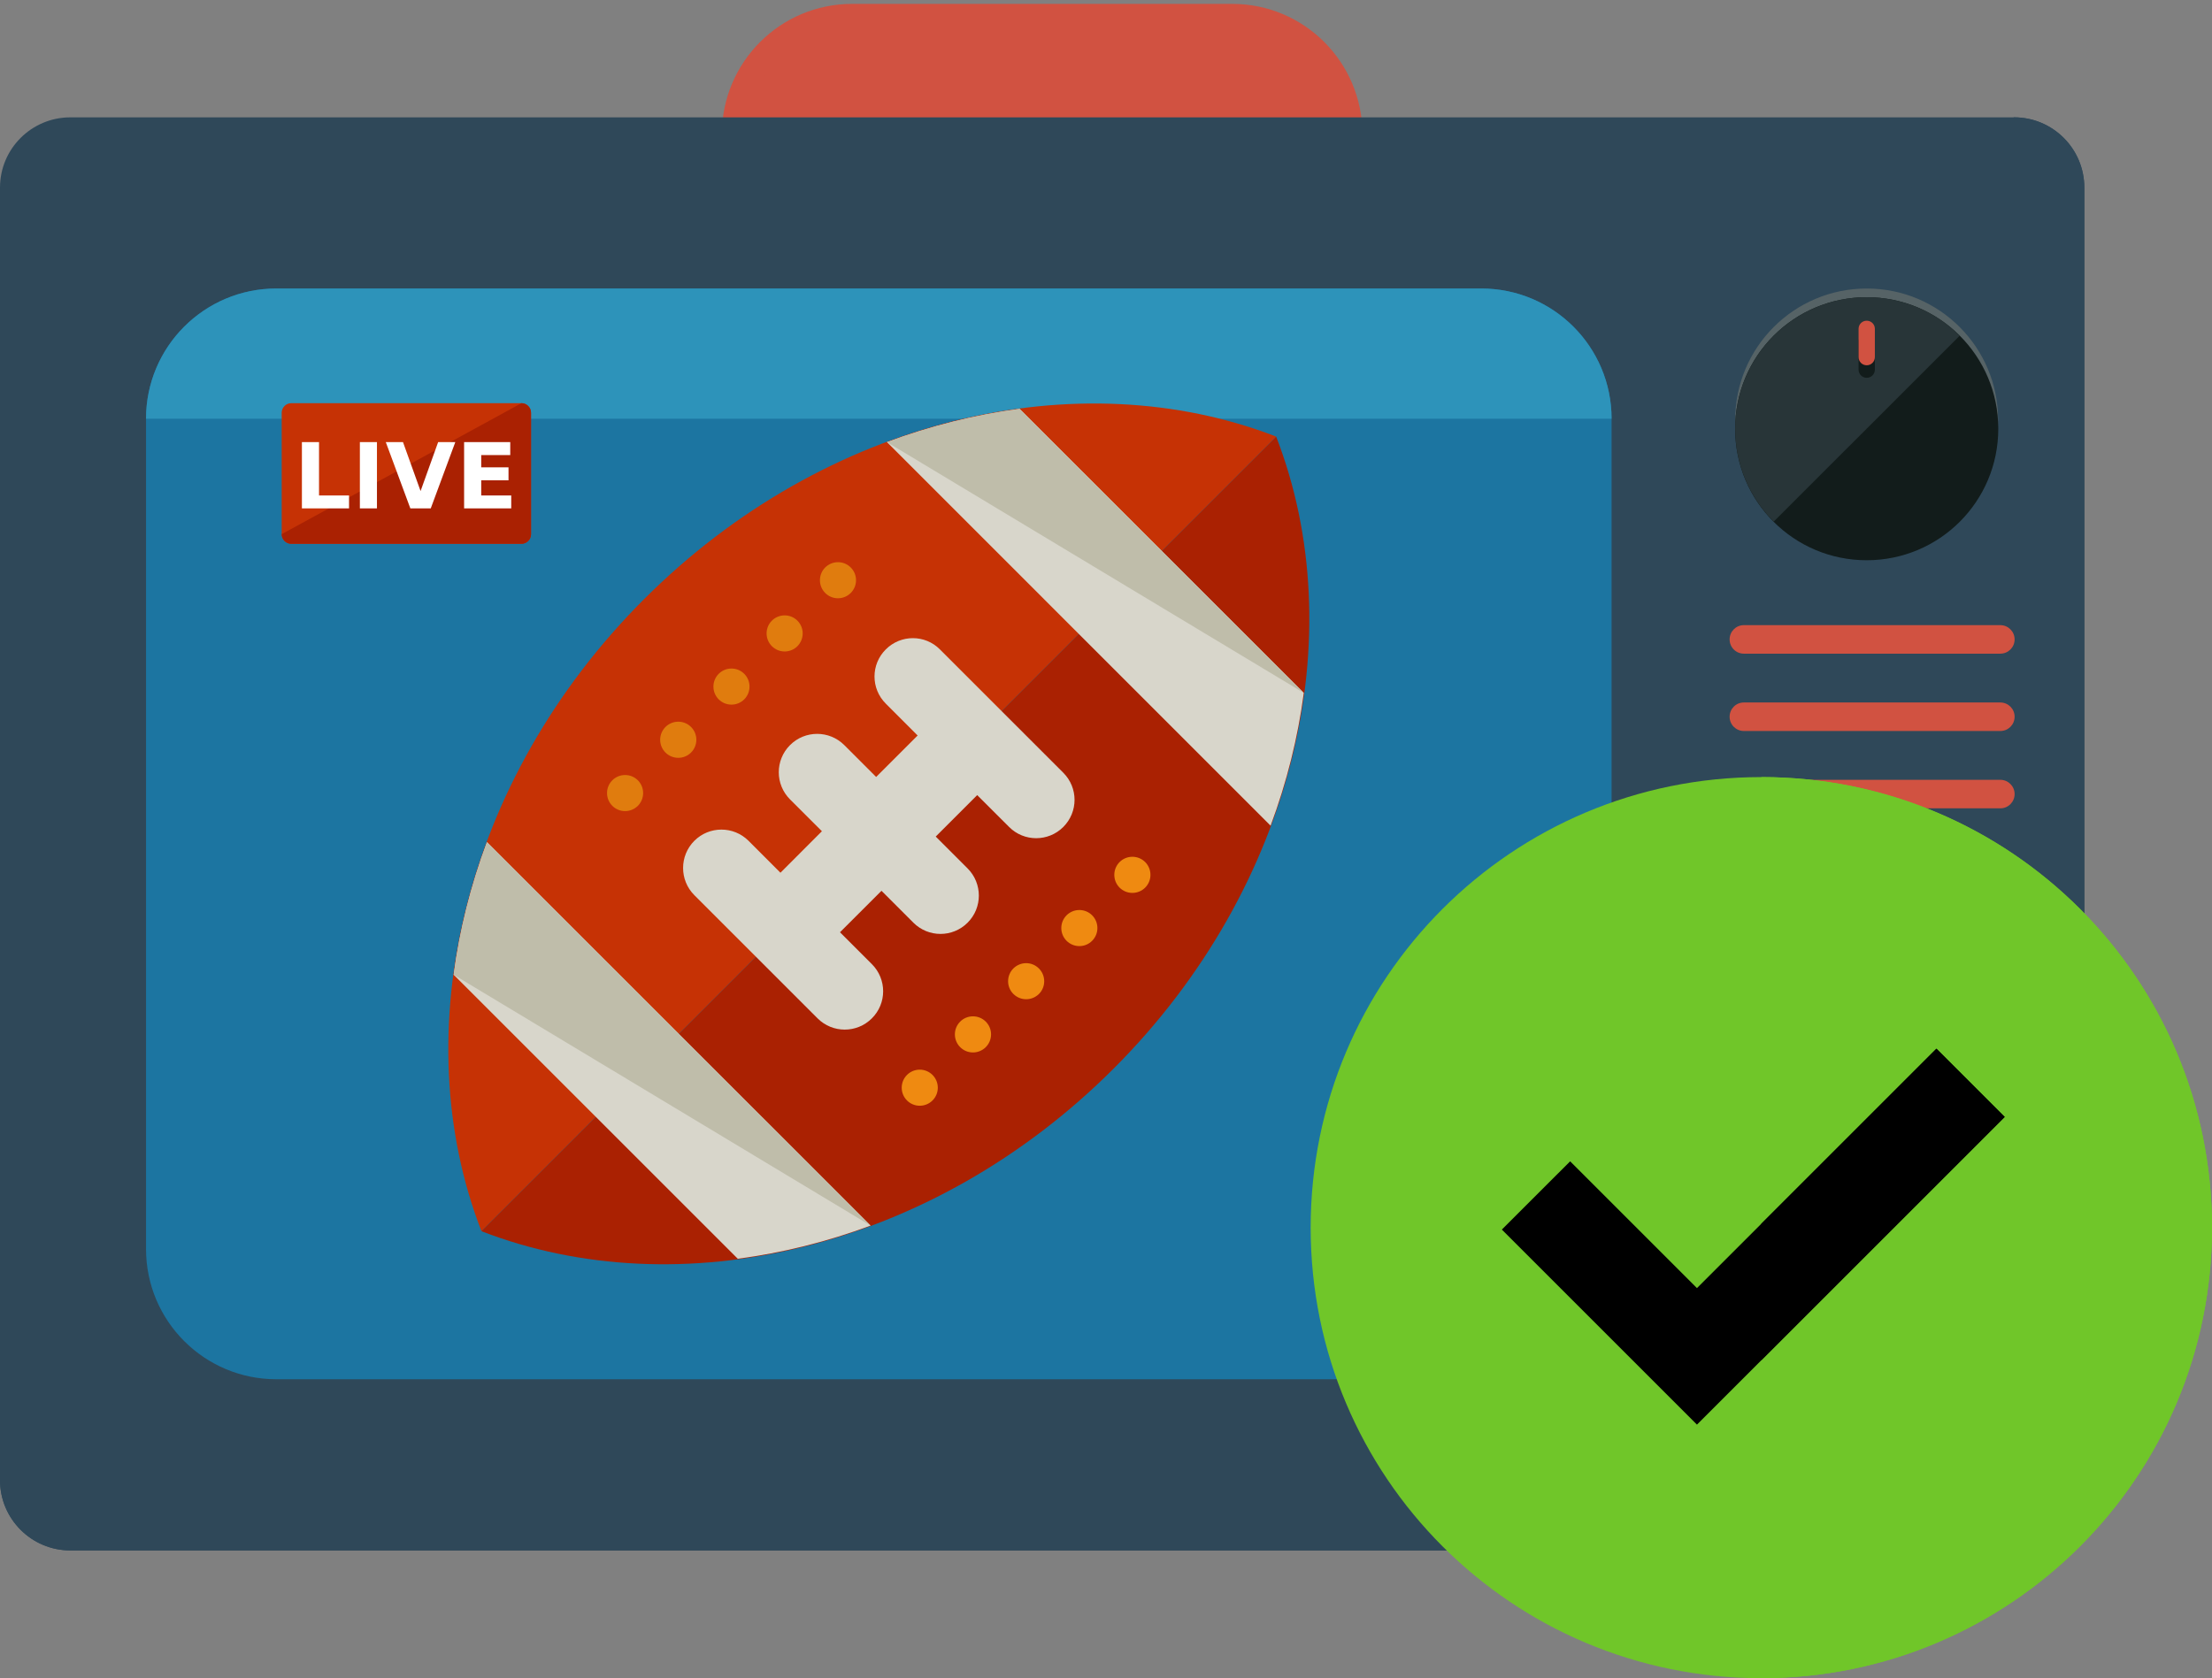
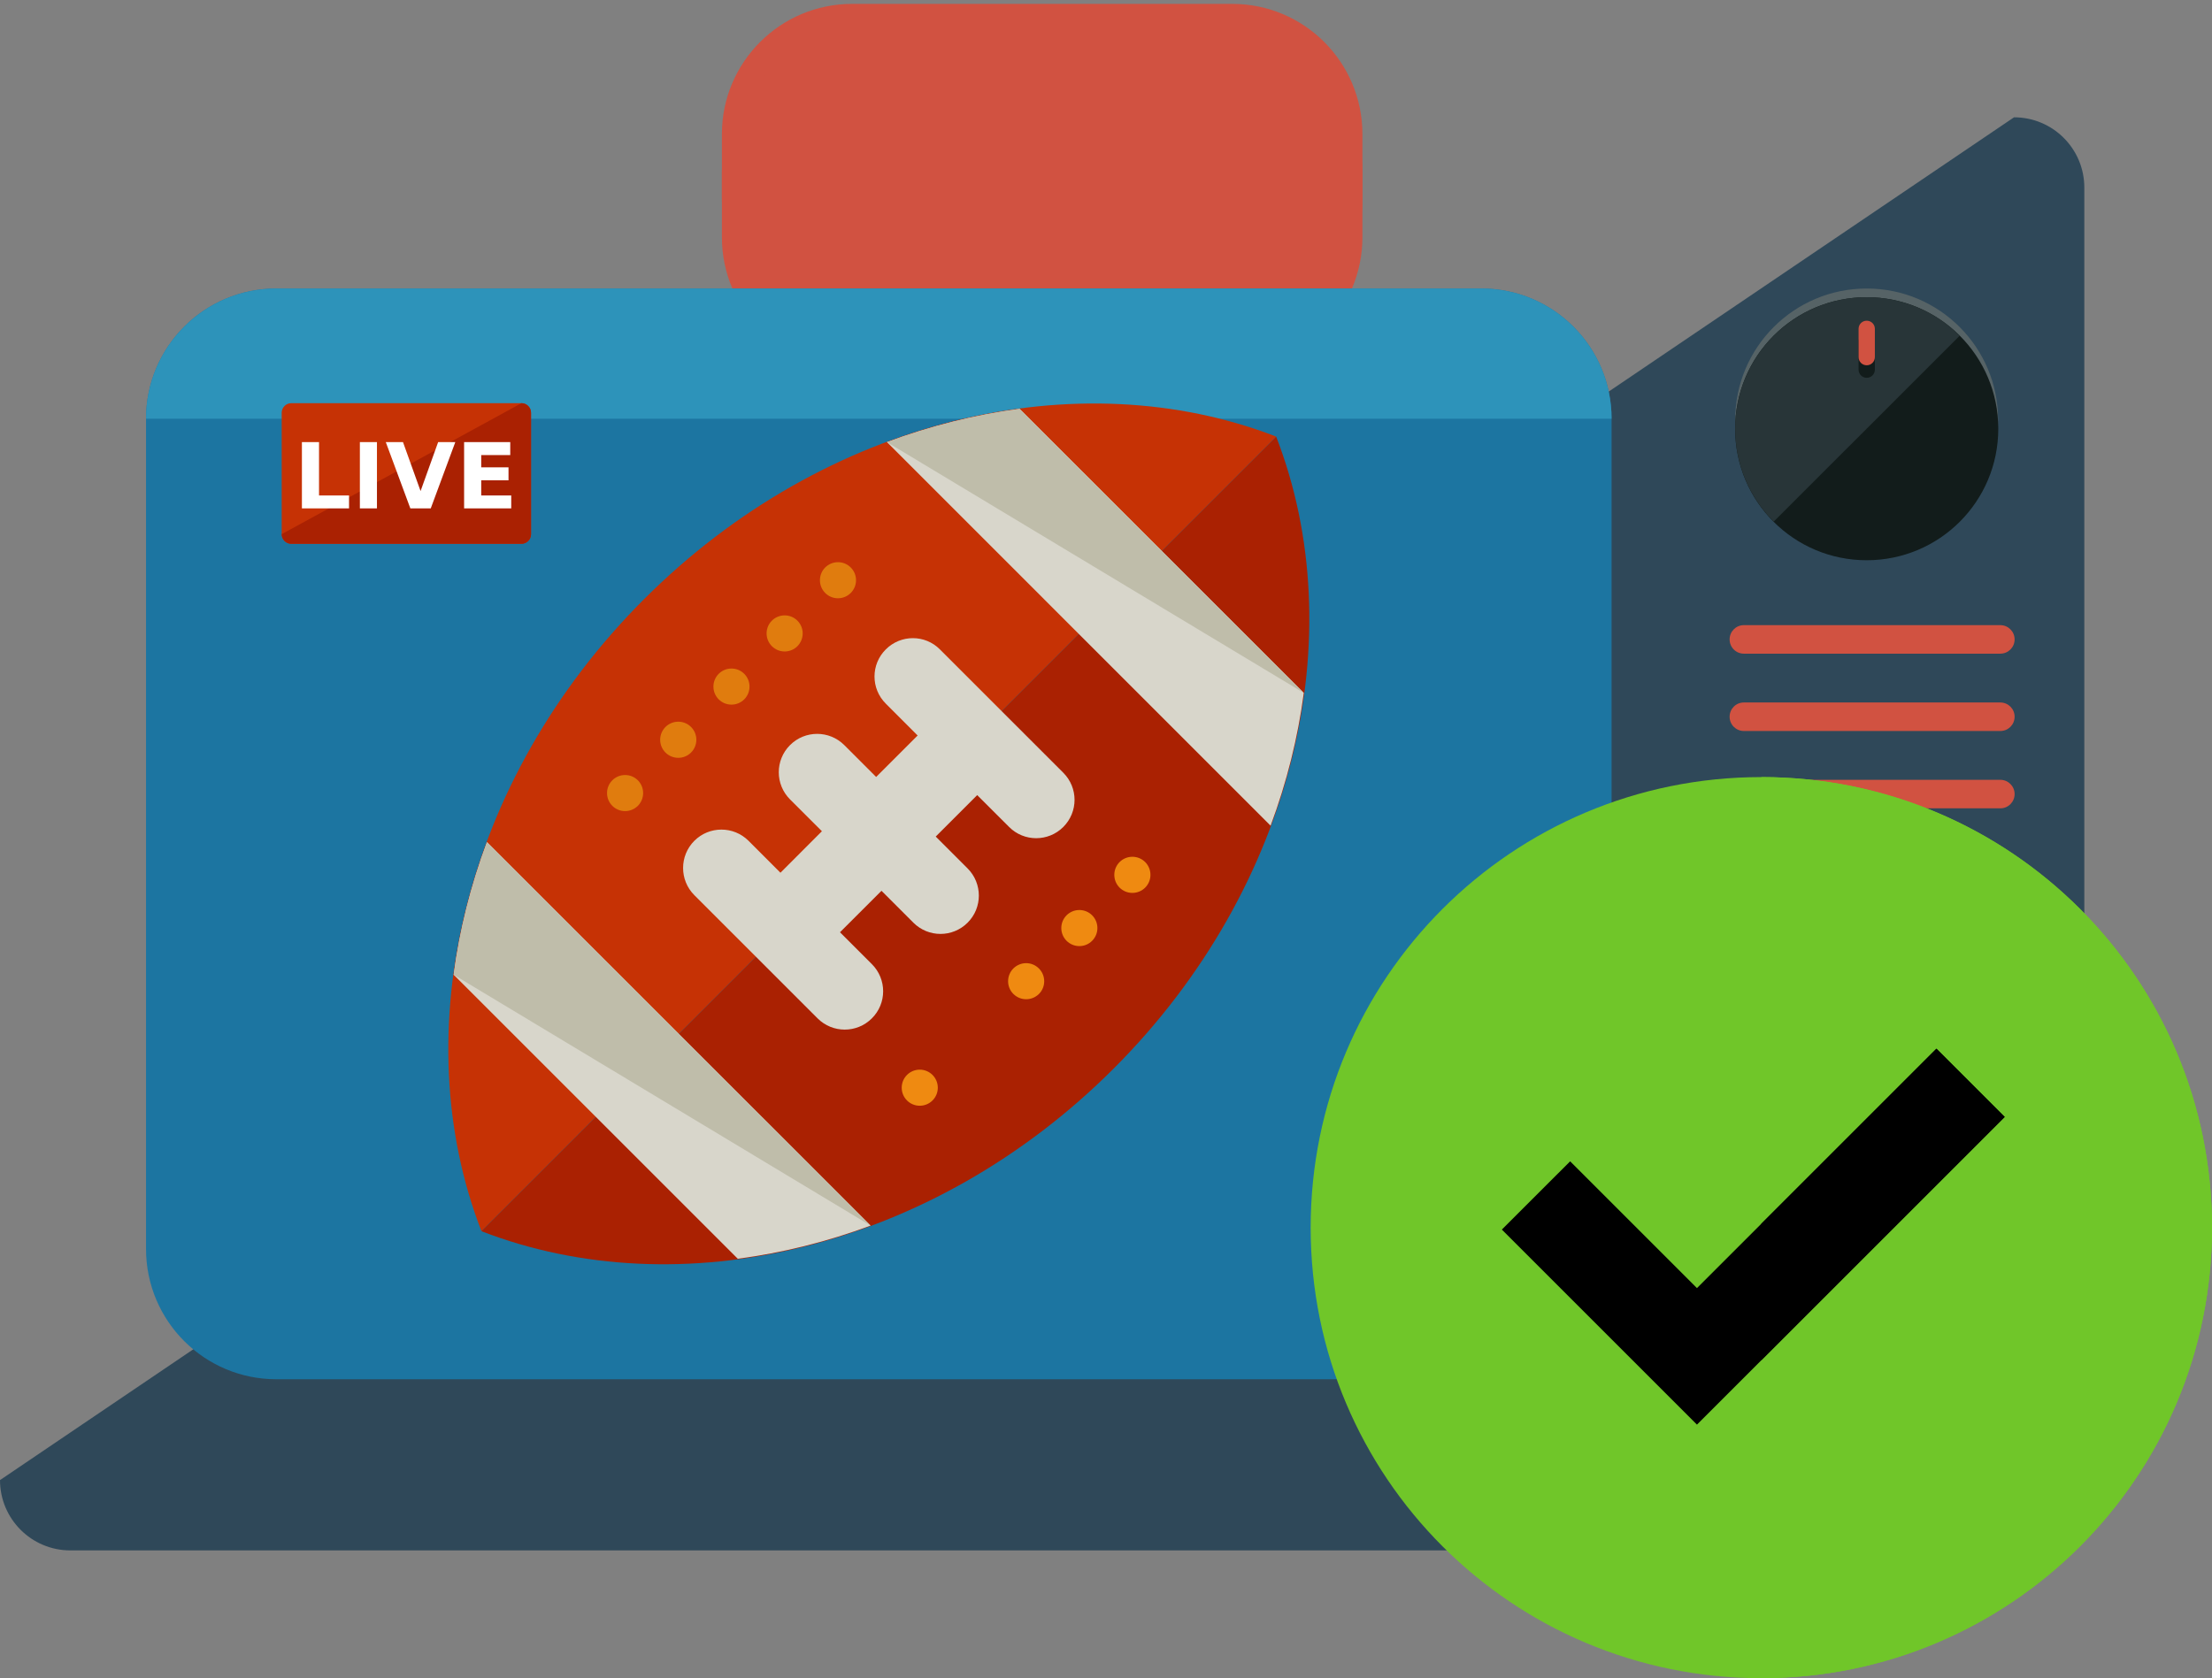
<svg xmlns="http://www.w3.org/2000/svg" viewBox="0 0 535 406" width="535" height="406">
  <rect x="0" y="0" width="535" height="406" fill="#808080" stroke="none" />
  <style>
		tspan { white-space:pre }
		.shp0 { fill: #d15241 } 
		.shp1 { fill: #2f4859 } 
		.shp2 { fill: #1c75a1 } 
		.shp3 { fill: #2d93ba } 
		.shp4 { fill: #566366 } 
		.shp5 { fill: #121c1b } 
		.shp6 { fill: #283538 } 
		.shp7 { fill: #c63205 } 
		.shp8 { fill: #aa2102 } 
		.shp9 { fill: #70c629 } 
		.shp10 { fill: #000000 } 
		.shp11 { fill: #d8d6cb } 
		.shp12 { fill: #bfbdaa } 
		.shp13 { fill: #e07c0e } 
		.shp14 { fill: #ef8a11 } 
	</style>
  <path id="Layer" class="shp0" d="M329.52 48.2C329.52 65.6 315.42 79.71 298.02 79.71L206.11 79.71C188.71 79.71 174.6 65.6 174.6 48.2L174.6 32.45C174.6 15.05 188.71 0.94 206.11 0.94L298.02 0.94C315.42 0.94 329.52 15.05 329.52 32.45L329.52 48.2Z" />
  <path id="Layer" class="shp0" d="M329.52 57.39C329.52 74.79 315.42 88.9 298.02 88.9L206.11 88.9C188.71 88.9 174.6 74.79 174.6 57.39L174.6 41.63C174.6 24.23 188.71 10.13 206.11 10.13L298.02 10.13C315.42 10.13 329.52 24.23 329.52 41.63L329.52 57.39Z" />
-   <path id="Layer" class="shp1" d="M504.12 358.09C504.12 367.48 496.51 375.1 487.12 375.1L17.02 375.1C7.62 375.1 0 367.48 0 358.09L0 45.39C0 36 7.62 28.39 17.02 28.39L487.12 28.39C496.51 28.39 504.12 36 504.12 45.39L504.12 358.09L504.12 358.09Z" />
  <path id="Layer" class="shp1" d="M487.12 28.38C496.51 28.38 504.12 35.99 504.12 45.39L504.12 358.08C504.12 367.47 496.51 375.09 487.12 375.09L17.02 375.09C7.62 375.09 0 367.47 0 358.08" />
  <path id="Layer" class="shp2" d="M389.78 302.17C389.78 319.57 375.67 333.68 358.27 333.68L66.83 333.68C49.43 333.68 35.32 319.57 35.32 302.17L35.32 101.31C35.32 83.91 49.43 69.8 66.83 69.8L358.27 69.8C375.67 69.8 389.78 83.91 389.78 101.31L389.78 302.17Z" />
  <path id="Layer" class="shp3" d="M35.32 101.31C35.32 83.91 49.43 69.8 66.83 69.8L358.27 69.8C375.67 69.8 389.78 83.91 389.78 101.31" />
  <path id="Layer" class="shp4" d="M451.49 74C468.31 74 482.04 87.08 483.17 103.61C483.22 102.94 483.27 102.28 483.27 101.6C483.27 84.04 469.05 69.8 451.49 69.8C433.93 69.8 419.68 84.04 419.68 101.6C419.68 102.28 419.74 102.94 419.79 103.61C420.93 87.08 434.67 74 451.49 74Z" />
  <path id="Layer" class="shp5" d="M451.48 135.54C433.88 135.54 419.66 121.32 419.66 103.72C419.66 86.12 433.88 71.9 451.48 71.9C469.08 71.9 483.31 86.12 483.31 103.72C483.31 121.32 469.08 135.54 451.48 135.54Z" />
  <path id="Layer" class="shp6" d="M428.99 126.19C416.58 113.77 416.58 93.63 428.99 81.22C441.42 68.8 461.55 68.8 473.98 81.22" />
  <path id="Layer" class="shp5" d="M453.46 89.43C453.46 90.52 452.58 91.4 451.49 91.4L451.49 91.4C450.39 91.4 449.52 90.52 449.52 89.43L449.52 82.59C449.52 81.49 450.39 80.62 451.49 80.62L451.49 80.62C452.58 80.62 453.46 81.49 453.46 82.59L453.46 89.43Z" />
  <path id="Layer" class="shp0" d="M453.46 86.4C453.46 87.49 452.58 88.37 451.49 88.37L451.49 88.37C450.39 88.37 449.52 87.49 449.52 86.4L449.52 79.55C449.52 78.46 450.39 77.59 451.49 77.59L451.49 77.59C452.58 77.59 453.46 78.46 453.46 79.55L453.46 86.4Z" />
  <path id="Layer" class="shp4" d="M438.59 240.72C446.16 233.13 458.23 232.85 466.19 239.78C465.91 239.46 465.64 239.13 465.34 238.83C457.42 230.92 444.6 230.92 436.7 238.83C428.79 246.73 428.77 259.56 436.7 267.47C436.99 267.77 437.33 268.04 437.65 268.33C430.71 260.36 431 248.29 438.59 240.72Z" />
  <path id="Layer" class="shp5" d="M451.95 274.35C440.75 274.35 431.69 265.29 431.69 254.09C431.69 242.89 440.75 233.83 451.95 233.83C463.16 233.83 472.21 242.89 472.21 254.09C472.21 265.29 463.16 274.35 451.95 274.35Z" />
  <path id="Layer" class="shp6" d="M451.95 274.35C440.77 274.35 431.69 265.28 431.69 254.1C431.71 242.91 440.77 233.85 451.95 233.84" />
  <path id="Layer" class="shp5" d="M446.42 246.78C446.9 247.27 446.9 248.06 446.42 248.56L446.42 248.56C445.93 249.05 445.13 249.05 444.63 248.56L441.55 245.47C441.06 244.98 441.06 244.19 441.55 243.69L441.55 243.69C442.04 243.2 442.84 243.2 443.32 243.69L446.42 246.78Z" />
  <path id="Layer" class="shp0" d="M445.05 245.42C445.53 245.91 445.53 246.69 445.05 247.2L445.05 247.2C444.56 247.69 443.77 247.69 443.27 247.2L440.18 244.11C439.69 243.62 439.69 242.82 440.18 242.33L440.18 242.33C440.67 241.84 441.47 241.84 441.97 242.33L445.05 245.42Z" />
  <path id="Layer" class="shp4" d="M438.59 301.1C446.16 293.52 458.23 293.23 466.19 300.16C465.91 299.84 465.64 299.51 465.34 299.21C457.42 291.3 444.6 291.3 436.7 299.21C428.79 307.12 428.77 319.94 436.7 327.86C436.99 328.16 437.33 328.43 437.65 328.71C430.71 320.75 431 308.67 438.59 301.1Z" />
  <path id="Layer" class="shp5" d="M451.95 334.73C440.75 334.73 431.69 325.68 431.69 314.48C431.69 303.27 440.75 294.22 451.95 294.22C463.16 294.22 472.21 303.27 472.21 314.48C472.21 325.68 463.16 334.73 451.95 334.73Z" />
  <path id="Layer" class="shp6" d="M451.95 334.74C440.77 334.74 431.69 325.67 431.69 314.48C431.71 303.29 440.77 294.24 451.95 294.22" />
  <path id="Layer" class="shp5" d="M446.42 307.17C446.9 307.65 446.9 308.45 446.42 308.94L446.42 308.94C445.93 309.43 445.13 309.43 444.63 308.94L441.55 305.86C441.06 305.37 441.06 304.57 441.55 304.08L441.55 304.08C442.04 303.59 442.84 303.59 443.32 304.08L446.42 307.17Z" />
  <path id="Layer" class="shp0" d="M445.05 305.8C445.53 306.29 445.53 307.08 445.05 307.58L445.05 307.58C444.56 308.07 443.77 308.07 443.27 307.58L440.18 304.49C439.69 304.01 439.69 303.2 440.18 302.71L440.18 302.71C440.67 302.23 441.47 302.23 441.97 302.71L445.05 305.8Z" />
  <g id="Layer">
    <path id="Layer" class="shp0" d="M487.26 154.69C487.26 156.6 485.72 158.14 483.81 158.14L421.78 158.14C419.87 158.14 418.33 156.61 418.33 154.69L418.33 154.69C418.33 152.79 419.86 151.24 421.78 151.24L483.81 151.24C485.72 151.25 487.26 152.79 487.26 154.69L487.26 154.69Z" />
    <path id="Layer" class="shp0" d="M487.26 173.4C487.26 175.31 485.72 176.85 483.81 176.85L421.78 176.85C419.87 176.85 418.33 175.31 418.33 173.4L418.33 173.4C418.33 171.49 419.86 169.95 421.78 169.95L483.81 169.95C485.72 169.96 487.26 171.49 487.26 173.4L487.26 173.4Z" />
    <path id="Layer" class="shp0" d="M487.26 192.11C487.26 194.01 485.72 195.56 483.81 195.56L421.78 195.56C419.87 195.56 418.33 194.02 418.33 192.11L418.33 192.11C418.33 190.2 419.86 188.66 421.78 188.66L483.81 188.66C485.72 188.67 487.26 190.2 487.26 192.11L487.26 192.11Z" />
    <path id="Layer" class="shp0" d="M487.26 210.81C487.26 212.72 485.72 214.26 483.81 214.26L421.78 214.26C419.87 214.26 418.33 212.73 418.33 210.81L418.33 210.81C418.33 208.91 419.86 207.37 421.78 207.37L483.81 207.37C485.72 207.37 487.26 208.91 487.26 210.81L487.26 210.81Z" />
  </g>
  <path id="Layer" class="shp7" d="M128.44 129.23C128.44 130.52 127.4 131.56 126.12 131.56L70.45 131.56C69.17 131.56 68.13 130.52 68.13 129.23L68.13 99.86C68.13 98.58 69.17 97.54 70.45 97.54L126.11 97.54C127.39 97.54 128.43 98.58 128.43 99.86L128.43 129.23L128.44 129.23Z" />
  <path id="Layer" class="shp8" d="M126.12 97.54C127.4 97.54 128.44 98.58 128.44 99.86L128.44 129.23C128.44 130.52 127.4 131.56 126.12 131.56L70.45 131.56C69.17 131.56 68.13 130.52 68.13 129.23" />
  <g id="Layer">
    <path id="Layer" class="shp9" d="M426 406C365.72 406 317 357.28 317 297C317 236.72 365.72 188 426 188C486.28 188 535 236.72 535 297C535 357.28 486.28 406 426 406Z" />
    <path id="Layer" class="shp9" d="M426 188L426 406C486.2 406 535 357.2 535 297C535 236.8 486.2 188 426 188Z" />
    <path id="Layer" class="shp10" d="M410.43 344.66L363.24 297.47L379.76 280.96L410.43 311.63L468.35 253.71L484.86 270.22L410.43 344.66Z" />
    <path id="Layer" class="shp10" d="M426 329.09L484.86 270.22L468.35 253.71L426 296.06L426 329.09Z" />
    <g id="Layer">
		</g>
    <g id="Layer">
		</g>
    <g id="Layer">
		</g>
    <g id="Layer">
		</g>
    <g id="Layer">
		</g>
    <g id="Layer">
		</g>
    <g id="Layer">
		</g>
    <g id="Layer">
		</g>
    <g id="Layer">
		</g>
    <g id="Layer">
		</g>
    <g id="Layer">
		</g>
    <g id="Layer">
		</g>
    <g id="Layer">
		</g>
    <g id="Layer">
		</g>
    <g id="Layer">
		</g>
  </g>
  <path id="LIVE" fill="#ffffff" aria-label="LIVE" d="M73.02 123L73.02 106.96L77.16 106.96L77.16 119.87L84.42 119.87L84.42 123L73.02 123ZM87.04 123L87.04 106.96L91.17 106.96L91.17 123L87.04 123ZM99.25 123L93.31 106.96L97.47 106.96L101.72 118.8L105.97 106.96L110.12 106.96L104.18 123L99.25 123ZM112.25 123L112.25 106.96L123.41 106.96L123.41 110.09L116.39 110.09L116.39 113.07L122.99 113.07L122.99 116.2L116.39 116.2L116.39 119.87L123.65 119.87L123.65 123L112.25 123Z" />
  <path id="Layer" class="shp7" d="M308.67 105.63C260.86 87.08 199.74 100.97 155.77 144.96C111.79 188.93 97.89 250.05 116.44 297.85L308.67 105.63Z" />
  <path id="Layer" class="shp8" d="M116.44 297.86C164.26 316.4 225.37 302.51 269.34 258.53C313.32 214.56 327.22 153.43 308.66 105.64L116.44 297.86Z" />
  <g id="Layer">
    <path id="Layer" class="shp11" d="M178.44 304.53C189.2 303.11 199.96 300.45 210.57 296.51L117.78 203.73C113.84 214.31 111.15 225.06 109.73 235.82L178.44 304.53Z" />
    <path id="Layer" class="shp11" d="M307.31 199.76C311.25 189.17 313.93 178.39 315.34 167.63L246.62 98.92C235.89 100.36 225.12 103.03 214.53 106.97L307.31 199.76Z" />
  </g>
  <g id="Layer">
    <path id="Layer" class="shp12" d="M210.57 296.51L117.78 203.73C113.84 214.31 111.15 225.06 109.73 235.82" />
    <path id="Layer" class="shp12" d="M315.33 167.63L246.61 98.92C235.88 100.36 225.11 103.03 214.52 106.97" />
  </g>
  <path id="Layer" class="shp11" d="M214.24 157.11C210.6 160.73 210.6 166.6 214.24 170.23L221.94 177.94L211.91 187.97L204.2 180.26C200.57 176.64 194.7 176.64 191.08 180.26C187.45 183.89 187.45 189.77 191.08 193.4L198.79 201.1L188.76 211.14L181.05 203.42C177.42 199.8 171.55 199.8 167.93 203.42C164.31 207.05 164.31 212.93 167.93 216.56L197.74 246.37C201.37 250 207.25 250 210.87 246.37C214.51 242.76 214.51 236.88 210.87 233.25L203.16 225.54L213.2 215.51L220.91 223.22C224.54 226.85 230.4 226.85 234.03 223.22C237.65 219.61 237.65 213.73 234.03 210.1L226.32 202.39L236.35 192.36L244.07 200.07C247.67 203.69 253.55 203.69 257.17 200.07C260.8 196.44 260.8 190.57 257.17 186.95L227.34 157.12C223.74 153.48 217.86 153.48 214.24 157.11Z" />
  <g id="Layer">
    <path id="Layer" class="shp13" d="M151.18 196.23C148.77 196.23 146.82 194.28 146.82 191.86C146.82 189.45 148.77 187.5 151.18 187.5C153.6 187.5 155.55 189.45 155.55 191.86C155.55 194.28 153.6 196.23 151.18 196.23Z" />
    <path id="Layer" class="shp13" d="M164.05 183.34C161.63 183.34 159.67 181.39 159.67 178.97C159.67 176.55 161.63 174.6 164.05 174.6C166.46 174.6 168.42 176.55 168.42 178.97C168.42 181.39 166.46 183.34 164.05 183.34Z" />
    <path id="Layer" class="shp13" d="M176.92 170.47C174.5 170.47 172.55 168.52 172.55 166.11C172.55 163.69 174.5 161.74 176.92 161.74C179.33 161.74 181.28 163.69 181.28 166.11C181.28 168.52 179.33 170.47 176.92 170.47Z" />
    <path id="Layer" class="shp13" d="M189.78 157.61C187.37 157.61 185.41 155.66 185.41 153.24C185.41 150.83 187.37 148.88 189.78 148.88C192.19 148.88 194.14 150.83 194.14 153.24C194.14 155.66 192.19 157.61 189.78 157.61Z" />
    <path id="Layer" class="shp13" d="M202.67 144.74C200.26 144.74 198.31 142.78 198.31 140.37C198.31 137.96 200.26 136.01 202.67 136.01C205.09 136.01 207.04 137.96 207.04 140.37C207.04 142.78 205.09 144.74 202.67 144.74Z" />
  </g>
  <g id="Layer">
    <path id="Layer" class="shp14" d="M222.45 267.51C220.04 267.51 218.09 265.56 218.09 263.15C218.09 260.74 220.04 258.78 222.45 258.78C224.87 258.78 226.82 260.74 226.82 263.15C226.82 265.56 224.87 267.51 222.45 267.51Z" />
-     <path id="Layer" class="shp14" d="M235.32 254.62C232.91 254.62 230.95 252.66 230.95 250.25C230.95 247.83 232.91 245.88 235.32 245.88C237.74 245.88 239.7 247.83 239.7 250.25C239.7 252.66 237.74 254.62 235.32 254.62Z" />
    <path id="Layer" class="shp14" d="M251.27 234.3C252.98 236 252.98 238.77 251.29 240.46C249.56 242.17 246.82 242.17 245.09 240.46C243.4 238.77 243.4 236.01 245.09 234.3C246.82 232.59 249.57 232.59 251.27 234.3Z" />
    <path id="Layer" class="shp14" d="M261.06 228.89C258.64 228.89 256.69 226.93 256.69 224.52C256.69 222.11 258.64 220.16 261.06 220.16C263.47 220.16 265.42 222.11 265.42 224.52C265.42 226.93 263.47 228.89 261.06 228.89Z" />
    <path id="Layer" class="shp14" d="M273.88 216.02C271.46 216.02 269.51 214.07 269.51 211.65C269.51 209.23 271.46 207.28 273.88 207.28C276.3 207.28 278.25 209.23 278.25 211.65C278.25 214.07 276.3 216.02 273.88 216.02Z" />
  </g>
  <g id="Layer">
	</g>
  <g id="Layer">
	</g>
  <g id="Layer">
	</g>
  <g id="Layer">
	</g>
  <g id="Layer">
	</g>
  <g id="Layer">
	</g>
  <g id="Layer">
	</g>
  <g id="Layer">
	</g>
  <g id="Layer">
	</g>
  <g id="Layer">
	</g>
  <g id="Layer">
	</g>
  <g id="Layer">
	</g>
  <g id="Layer">
	</g>
  <g id="Layer">
	</g>
  <g id="Layer">
	</g>
</svg>